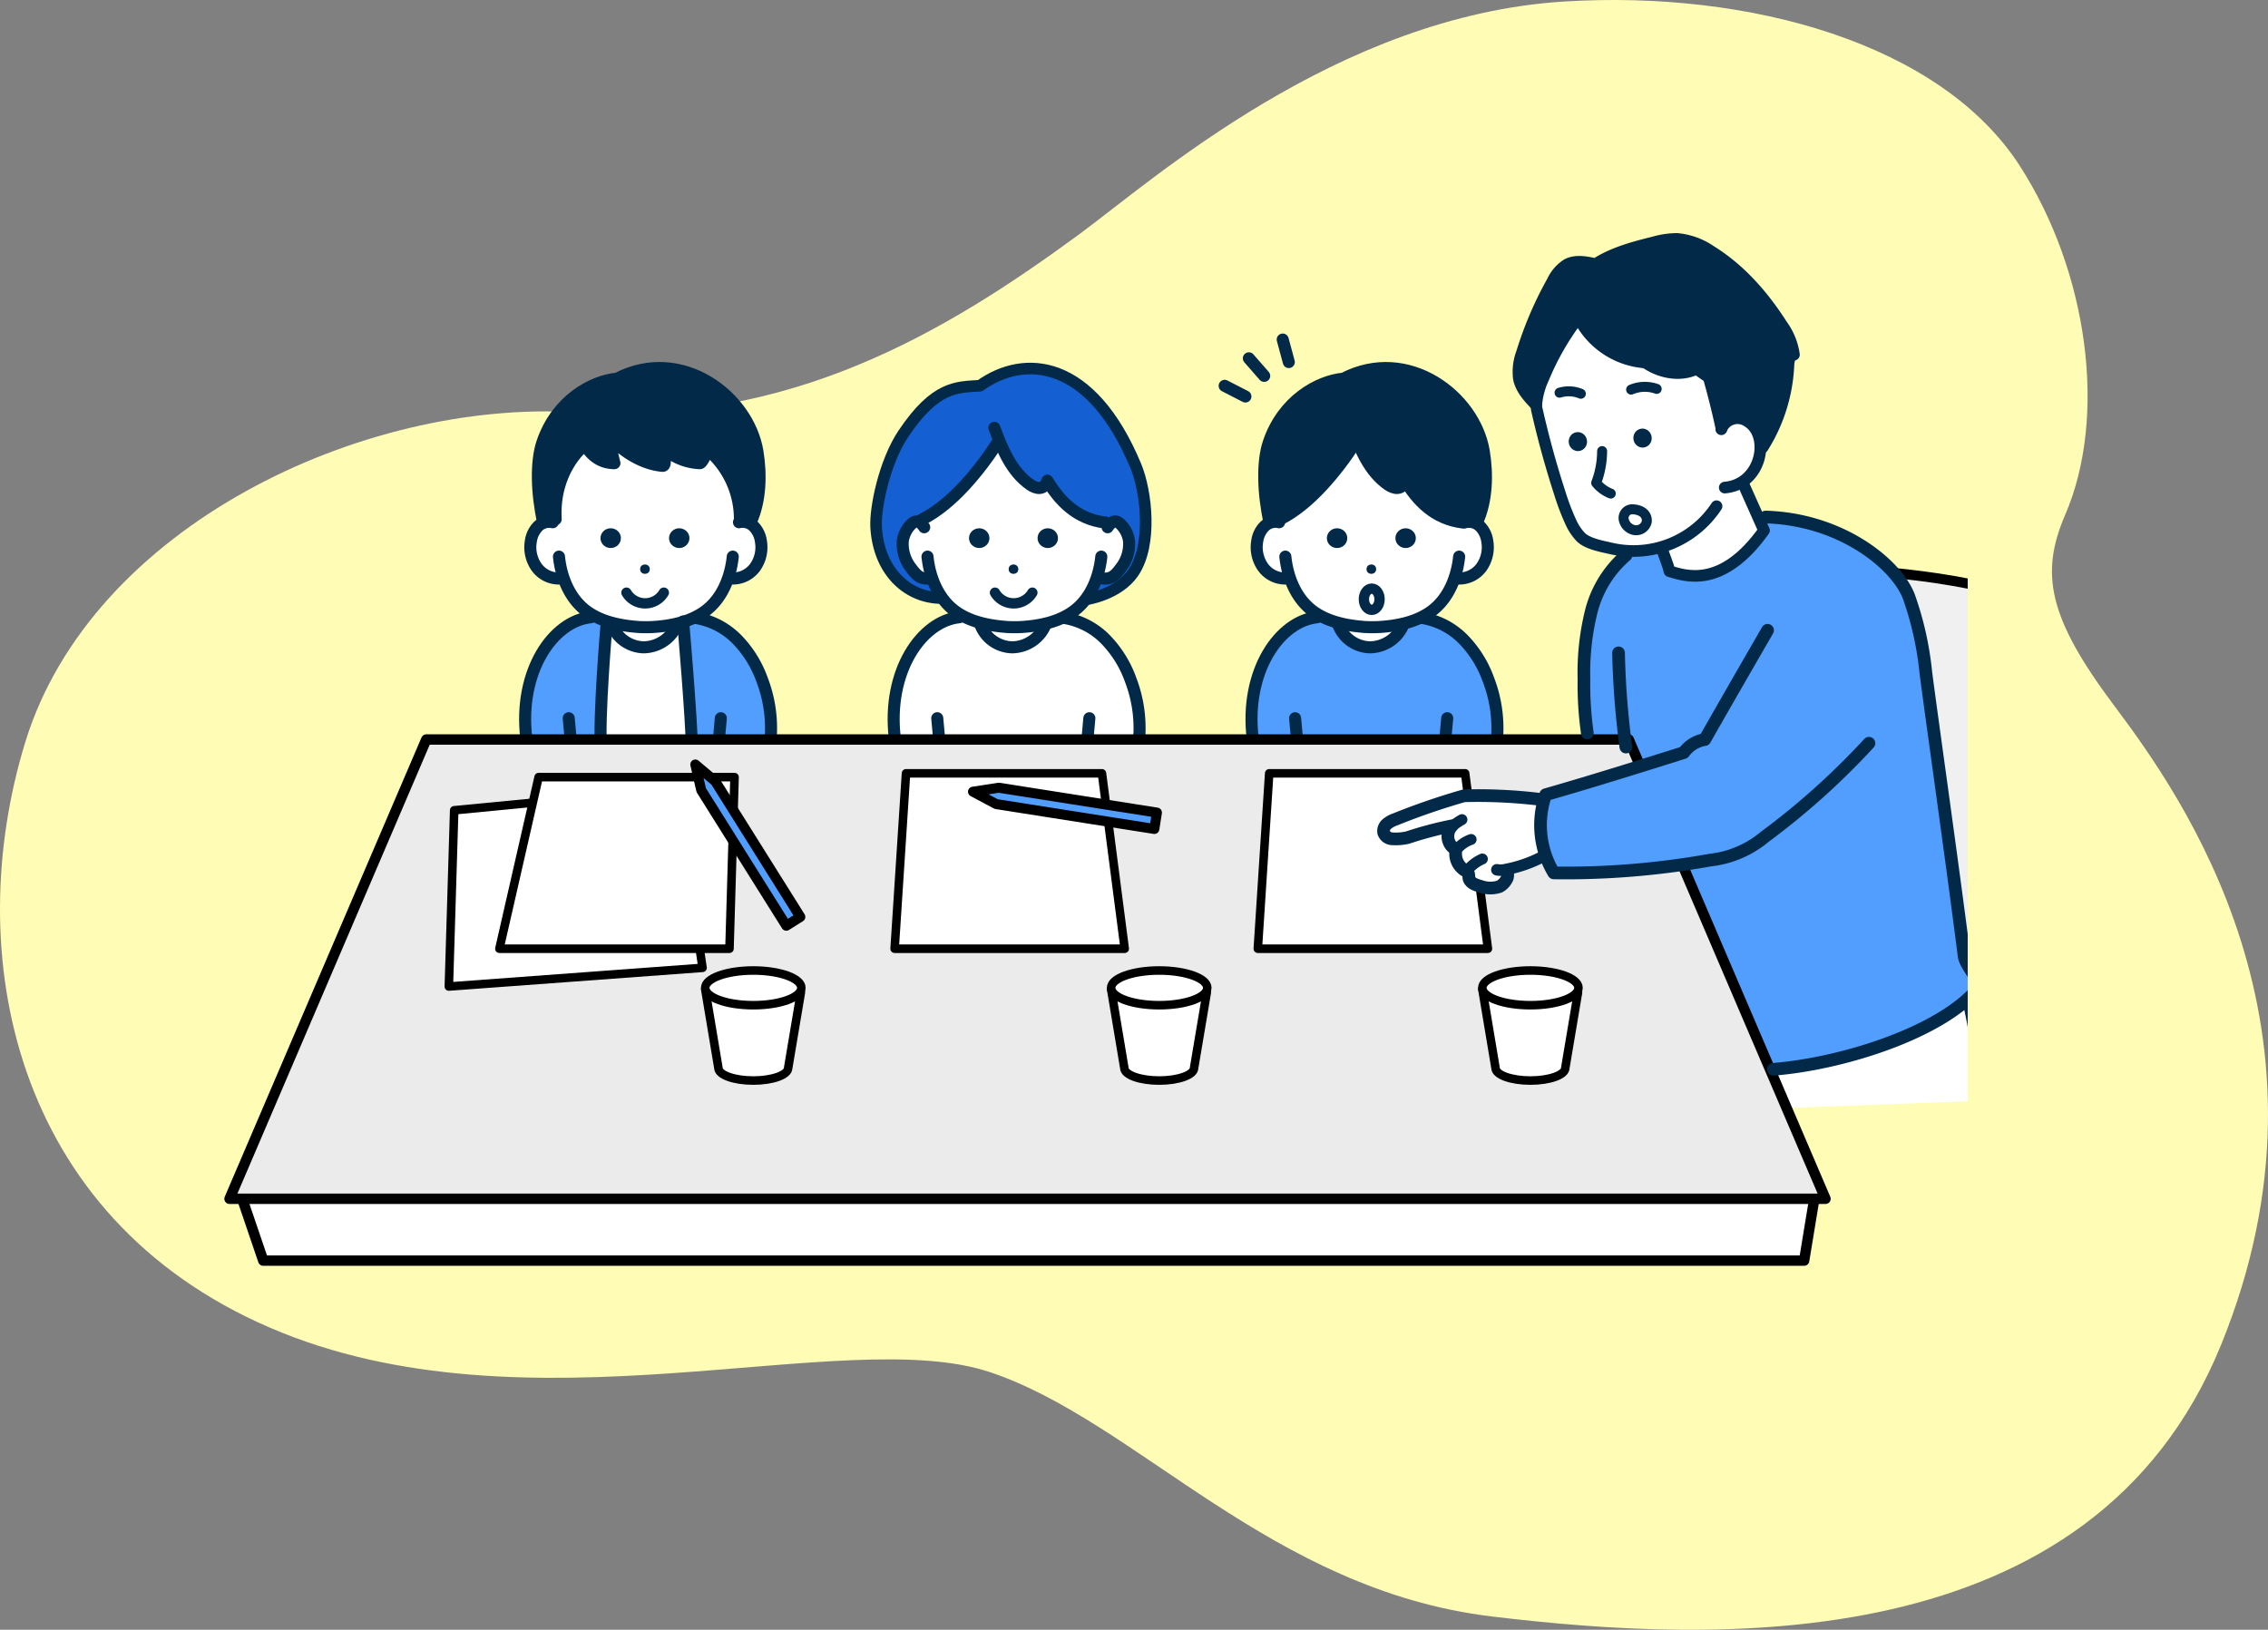
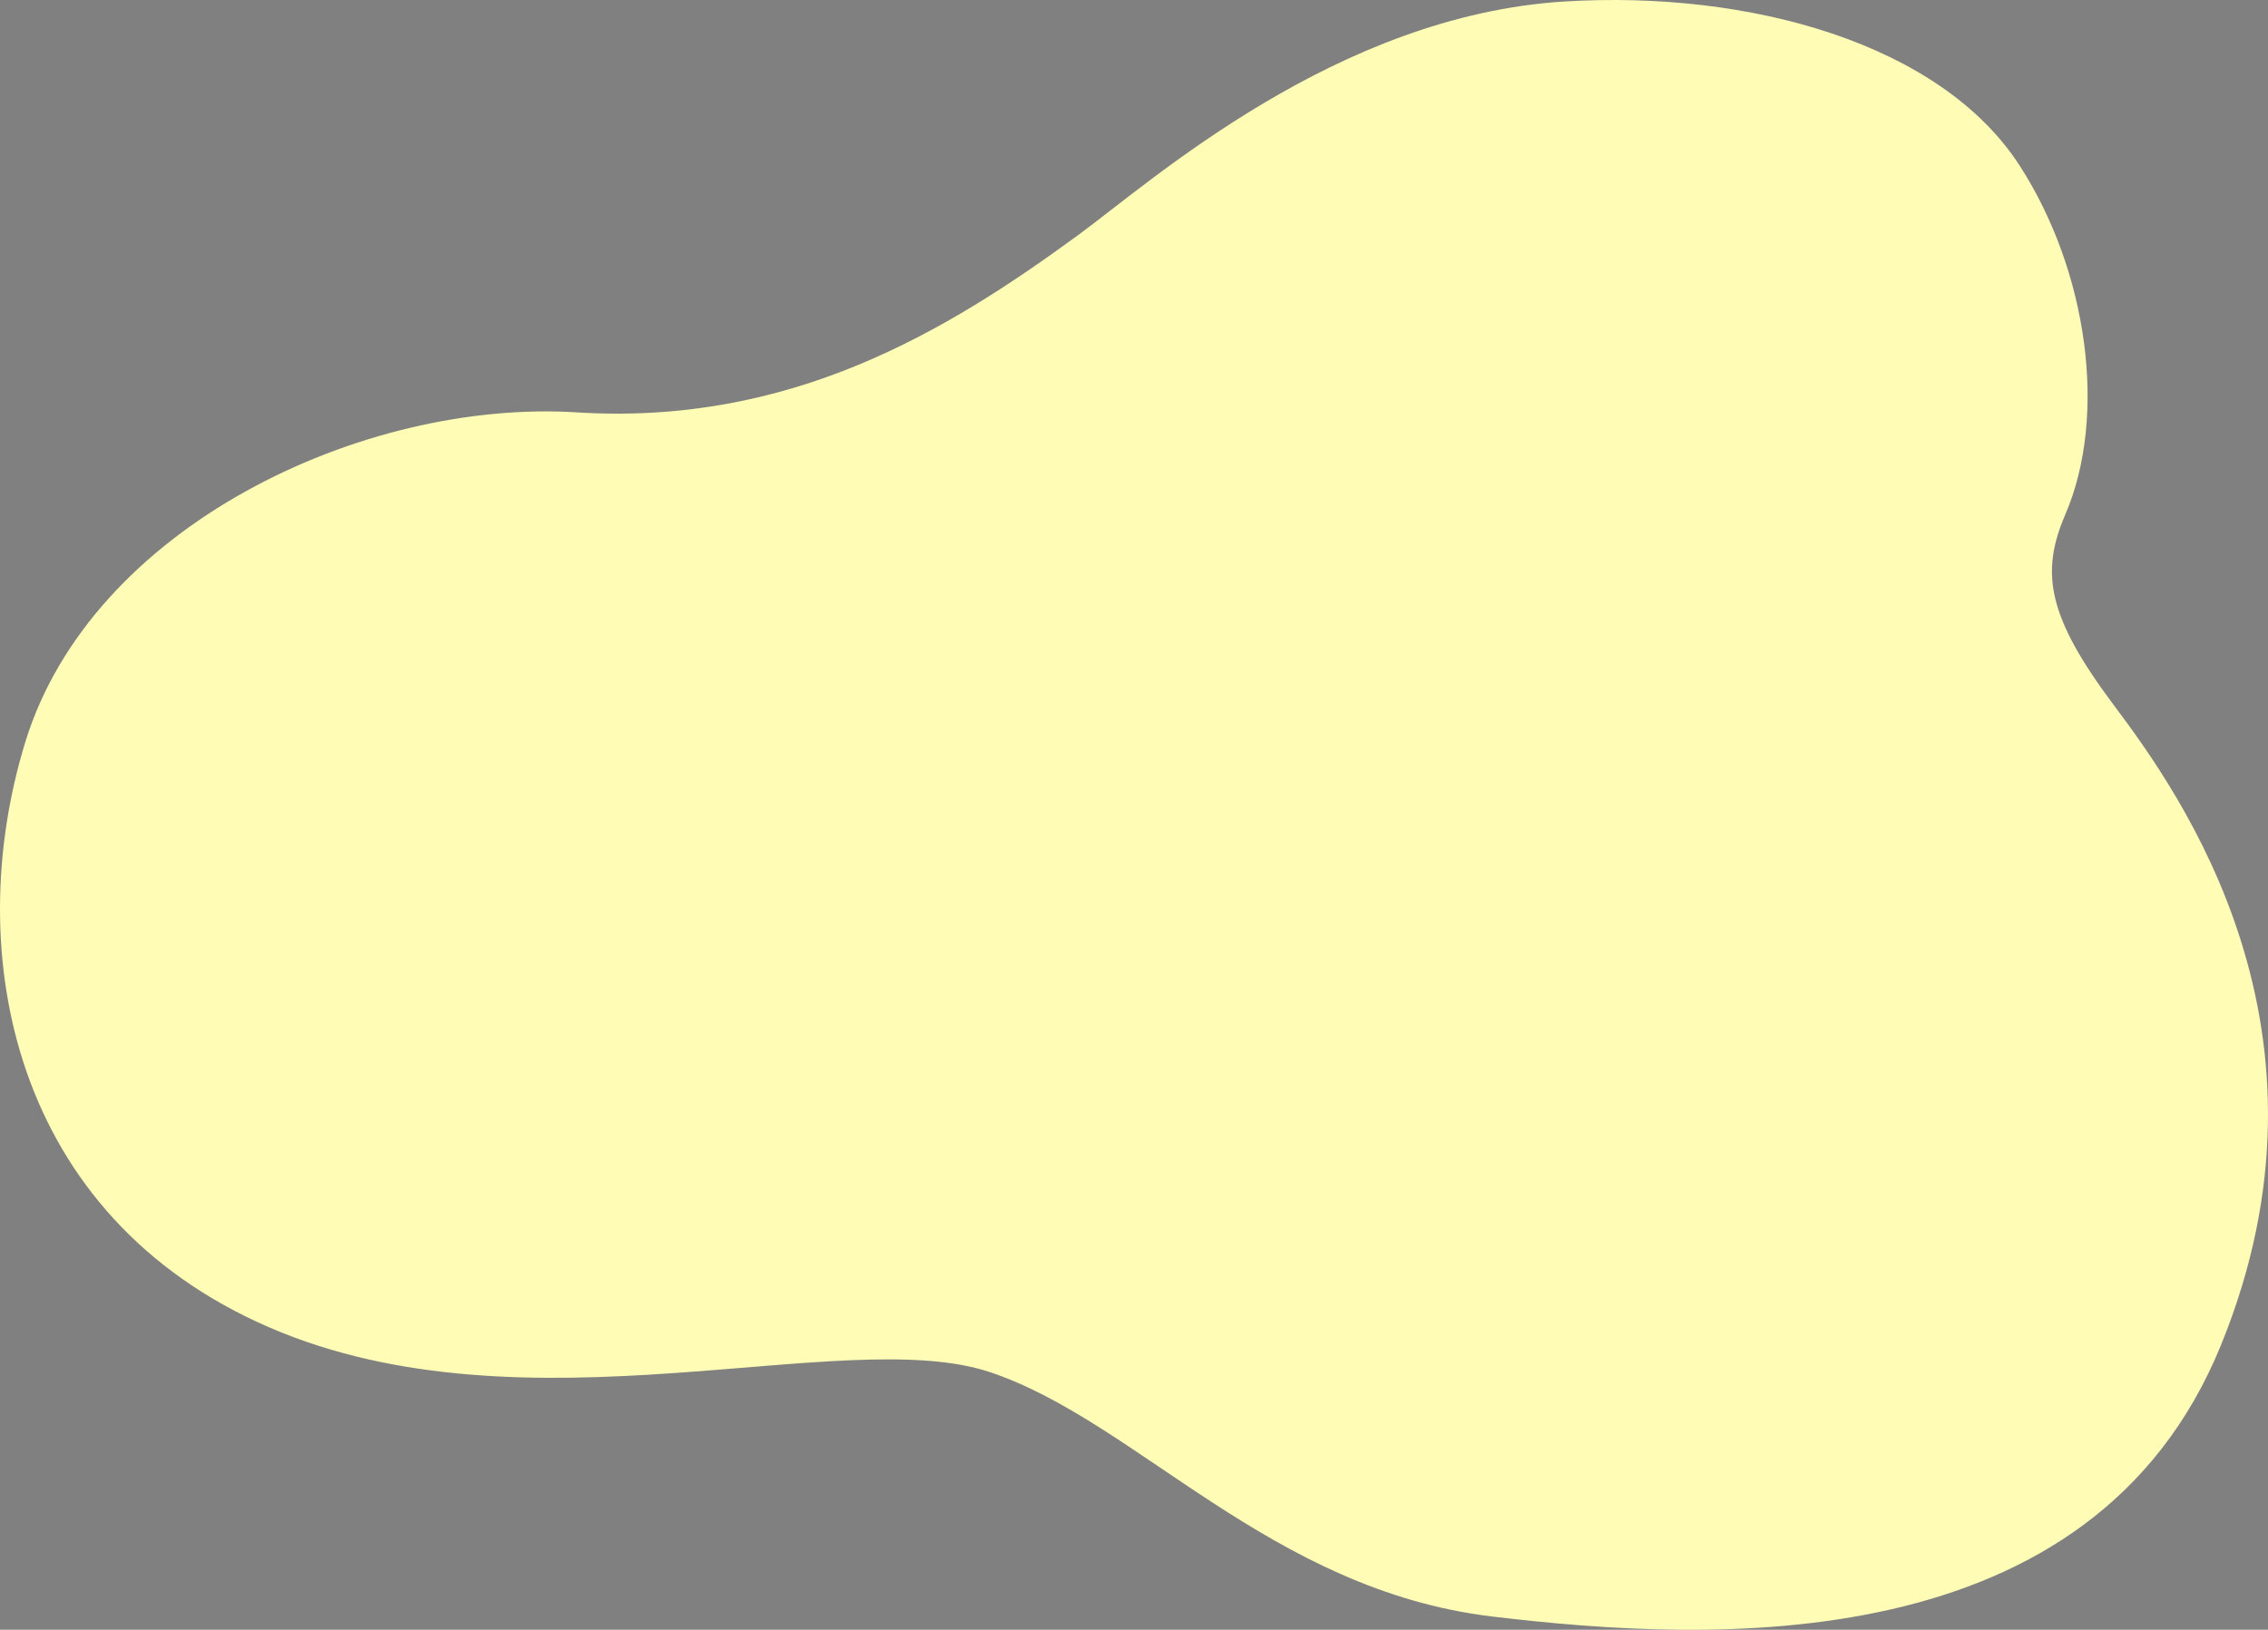
<svg xmlns="http://www.w3.org/2000/svg" width="512.793" height="368.546" viewBox="0 0 512.793 368.546">
  <rect x="0" y="0" width="512.793" height="368.546" fill="#808080" stroke="none" />
  <defs>
    <clipPath id="clip-path">
-       <rect id="長方形_130" data-name="長方形 130" width="405" height="314" transform="translate(-560 4308)" fill="#fff" />
-     </clipPath>
+       </clipPath>
  </defs>
  <g id="グループ_3314" data-name="グループ 3314" transform="translate(-146.103 -3683.454)">
    <g id="背景不定形" transform="translate(402.5 3867.727)">
      <path id="パス_4269" data-name="パス 4269" d="M243.9,53.058c-30.144,22.1-65.31,43.205-113.539,40.191S20.648,119,5.687,167.907c-14.551,47.565-2.929,107.2,55.348,132.324s129.615-1,162.772,10.047,63.3,49.233,113.539,55.263,135.643,10.047,164.781-61.291-9.043-124.591-24.115-144.687-16.744-29.993-11.052-43.205c9.62-22.336,5.094-55.027-10.309-78.891-17.824-27.614-61-39.7-102.9-37.129C302.257,3.494,260.522,40.869,243.9,53.058Z" transform="translate(-256.397 -184.273)" fill="#fffcb5" />
    </g>
    <g id="マスクグループ_18" data-name="マスクグループ 18" transform="translate(746 -612)" clip-path="url(#clip-path)">
      <g id="学習塾" transform="translate(-338.896 4465)">
        <g id="グループ_365" data-name="グループ 365" transform="translate(-209.104 -115.523)">
          <path id="パス_4093" data-name="パス 4093" d="M356.225,374.4H7.832L2.427,358.512H358.836Z" transform="translate(-0.208 -143.358)" fill="#fff" stroke="#000" stroke-linecap="round" stroke-linejoin="round" stroke-width="2.35" />
          <path id="パス_4094" data-name="パス 4094" d="M579.207,236.712s-3.019-107.476-1.208-110.5-1.208-4.83,4.83-3.019,25.873.928,47.1,6.642c15.7,4.227,16.3,13.887,16.3,17.51S642,241.543,642,241.543" transform="translate(-228.021 -49.841)" fill="#f0f0f0" stroke="#000" stroke-linecap="round" stroke-linejoin="round" stroke-width="2.282" />
          <path id="パス_4095" data-name="パス 4095" d="M620.7,286.8c1.709,6.6,3.044,15.97,1.992,23.087l-43.3,1.593s-3.269-8.4-3.019-8.453C593.577,300.408,613.274,296.08,620.7,286.8Z" transform="translate(-227.599 -114.945)" fill="#fff" />
          <path id="パス_4096" data-name="パス 4096" d="M541.336,230.626c15.095-1.208,36.389-7.355,45.539-16.271a4.888,4.888,0,0,0,1.164-1.488c1.078-2.5-2.079-4.755-2.662-7.41-2.774-21.911-6.19-43.055-8.814-65.331-1.015-8.619-1.381-22.173-19.891-30.318-4.978-2.191-16.025-4.16-17.3-4.218,0,0-30.768,9-30.609,8.764-13.17,12.678-9.667,32.728-8.2,43.722l5.786,6.373s-15.271,3.974-15.44,4.075a13.822,13.822,0,0,0-1.136,9.238c.595,3.11,1.926,6.026,3.1,9.279a181.322,181.322,0,0,0,27.188-2.017Z" transform="translate(-193.169 -43.151)" fill="#529eff" />
          <g id="グループ_355" data-name="グループ 355" transform="translate(224.998 22.762)">
            <path id="パス_4097" data-name="パス 4097" d="M381.555,171.654c-2.415,0-.6-.585-.6-6.642,0-10.868,6.332-21.123,14.882-21.992l24.47-.348a26.338,26.338,0,0,1,15.807,29.862C436.285,172.719,381.555,171.654,381.555,171.654Z" transform="translate(-374.919 -80.605)" fill="#529eff" />
            <path id="パス_4098" data-name="パス 4098" d="M430.763,95.854c6.966-1.028,7.195,12.9-2.332,13.217a21.031,21.031,0,0,1-12.391,10.425,8.224,8.224,0,0,1-7.535,4.663A7.958,7.958,0,0,1,401.511,119c-5.07-1.8-8.756-3.887-10.591-10.073-9.928,1.34-9.548-14.046-2.441-12.879a5.851,5.851,0,0,1,.756-3.5c12.094-6.717,16-12.95,16.189-14.821,2.663,3.888,8.9,14.175,11.74,9.428C418.623,89.964,427.671,96.31,430.763,95.854Z" transform="translate(-376.103 -54.875)" fill="#fff" />
            <path id="パス_4099" data-name="パス 4099" d="M433.41,121.174c-.5,4.762-2.471,9.608-6.36,12.4-3.338,2.4-7.574,3.253-11.674,3.516a30.964,30.964,0,0,1-3.228,0c-4.1-.306-8.337-1.12-11.674-3.516-3.889-2.792-5.865-7.638-6.36-12.4" transform="translate(-380.392 -72.087)" fill="none" stroke="#022a48" stroke-linecap="round" stroke-linejoin="round" stroke-width="2.724" />
            <path id="パス_4100" data-name="パス 4100" d="M413.719,146.064a7.862,7.862,0,0,0,7.344,5.48,8.284,8.284,0,0,0,7.561-5.294" transform="translate(-388.16 -81.949)" fill="none" stroke="#022a48" stroke-linecap="round" stroke-linejoin="round" stroke-width="2.724" />
            <path id="パス_4101" data-name="パス 4101" d="M396.286,143.875c-8.55.869-16.391,12.255-14.58,27.35" transform="translate(-375.372 -81.082)" fill="none" stroke="#022a48" stroke-linecap="round" stroke-linejoin="round" stroke-width="2.724" />
            <path id="パス_4102" data-name="パス 4102" d="M407.28,66.879c2.863,7.833,5.924,10.98,9.069,10.862a2.19,2.19,0,0,0,1.845-1.686c2.5,4.129,6.612,8.325,13.061,8.728,1.06.066,2.1.352,3.383.54,4.145-10.614,1.819-24.95-9.993-31.764-5.163-2.978-15.085-4.269-19.559-.934-6.893.6-13,5.5-16.009,11.728s-3.189,13.572-1.5,20.283l1.487.9S402.521,76.376,407.28,66.879Z" transform="translate(-377.379 -44.147)" fill="#022a48" />
            <path id="パス_4103" data-name="パス 4103" d="M445.324,144.141a16.886,16.886,0,0,1,9.351,4.873,25.244,25.244,0,0,1,5.627,9.036,30.555,30.555,0,0,1,1.727,15.436" transform="translate(-400.682 -81.187)" fill="none" stroke="#022a48" stroke-linecap="round" stroke-linejoin="round" stroke-width="2.724" />
            <path id="パス_4104" data-name="パス 4104" d="M453.766,188.045l.579-6.357" transform="translate(-404.026 -96.063)" fill="none" stroke="#022a48" stroke-linecap="round" stroke-linejoin="round" stroke-width="2.724" />
            <path id="パス_4105" data-name="パス 4105" d="M398.345,188.045l-.579-6.357" transform="translate(-381.839 -96.063)" fill="none" stroke="#022a48" stroke-linecap="round" stroke-linejoin="round" stroke-width="2.724" />
            <ellipse id="楕円形_264" data-name="楕円形 264" cx="1.773" cy="2.402" rx="1.773" ry="2.402" transform="translate(31.479 56.32)" fill="none" stroke="#022a48" stroke-linecap="round" stroke-linejoin="round" stroke-width="2.335" />
            <ellipse id="楕円形_265" data-name="楕円形 265" cx="1.092" cy="1.057" rx="1.092" ry="1.057" transform="translate(32.072 50.862)" fill="#022a48" />
            <ellipse id="楕円形_266" data-name="楕円形 266" cx="2.309" cy="2.234" rx="2.309" ry="2.234" transform="translate(23.106 42.673)" fill="#022a48" />
            <ellipse id="楕円形_267" data-name="楕円形 267" cx="2.309" cy="2.234" rx="2.309" ry="2.234" transform="translate(38.604 42.673)" fill="#022a48" />
            <path id="パス_4106" data-name="パス 4106" d="M460.387,108.222a3.574,3.574,0,0,1,3.385.991,5.93,5.93,0,0,1,1.563,3.282,7.829,7.829,0,0,1-1.307,5.9,6.225,6.225,0,0,1-5.376,2.547" transform="translate(-405.962 -66.912)" fill="none" stroke="#022a48" stroke-linecap="round" stroke-linejoin="round" stroke-width="2.724" />
            <path id="パス_4107" data-name="パス 4107" d="M388.462,108.222a3.574,3.574,0,0,0-3.385.991,5.93,5.93,0,0,0-1.563,3.282,7.829,7.829,0,0,0,1.307,5.9,6.225,6.225,0,0,0,5.376,2.547" transform="translate(-376.147 -66.912)" fill="none" stroke="#022a48" stroke-linecap="round" stroke-linejoin="round" stroke-width="2.724" />
            <path id="パス_4108" data-name="パス 4108" d="M392.115,95.814c6.731-3.343,12.974-11.047,17.055-17.358" transform="translate(-379.6 -55.163)" fill="none" stroke="#022a48" stroke-linecap="round" stroke-linejoin="round" stroke-width="2.724" />
            <path id="パス_4109" data-name="パス 4109" d="M419.153,72.923c1.769,4.838,3.869,9.92,8.1,12.863,1.316.916,3.135,1.374,3.879-.908,2.619,4.329,6.487,8.718,13.166,9.478" transform="translate(-390.313 -52.97)" fill="none" stroke="#022a48" stroke-linecap="round" stroke-linejoin="round" stroke-width="2.724" />
            <path id="パス_4110" data-name="パス 4110" d="M434.434,85.18c2.064-4.608,2.3-10.43,1.417-15.779-2.07-12.506-17.187-24-31.739-16.458-5.685.536-13.682,4.947-16.886,14.453-1.483,4.4-1.275,11.467.188,18.092" transform="translate(-377.261 -44.101)" fill="none" stroke="#022a48" stroke-linecap="round" stroke-linejoin="round" stroke-width="2.724" />
            <line id="線_161" data-name="線 161" x2="3.469" y2="3.968" transform="translate(5.471 4.243)" fill="none" stroke="#022a48" stroke-linecap="round" stroke-linejoin="round" stroke-width="2.724" />
            <line id="線_162" data-name="線 162" x2="1.377" y2="5.087" transform="translate(13.127)" fill="none" stroke="#022a48" stroke-linecap="round" stroke-linejoin="round" stroke-width="2.724" />
            <line id="線_163" data-name="線 163" x2="4.688" y2="2.408" transform="translate(0 10.465)" fill="none" stroke="#022a48" stroke-linecap="round" stroke-linejoin="round" stroke-width="2.724" />
          </g>
          <g id="グループ_356" data-name="グループ 356" transform="translate(146.179 29.313)">
            <path id="パス_4111" data-name="パス 4111" d="M264.514,54.712s-9.292.3-14.122,7.547-9.057,12.076-9.057,17.51-.6,9.661,1.811,13.887,3.019,6.038,6.038,7.246a48.856,48.856,0,0,0,4.949,1.724s1.532.042,1.31-.54,1.59-12.053,1.59-12.053l17.51-15.095s3.623,3.019,4.83,2.415,2.415,1.811,3.019,2.415,5.434,4.83,8.453,5.434a35.073,35.073,0,0,0,6.038.6s1.811,3.623,1.811,4.83-1.208,5.434-2.415,6.038-3.019,1.811-3.623,1.811a6.082,6.082,0,0,0-1.811.6,6.017,6.017,0,0,1-.6,2.415c-.6,1.208-.6,1.811,2.415.6s7.849-4.83,8.453-7.246,2.415-15.7-.6-21.737-9.911-17.979-18.24-21.066a18.853,18.853,0,0,0-15.416,1.311Z" transform="translate(-241.016 -50.821)" fill="#145fd1" />
-             <path id="パス_4112" data-name="パス 4112" d="M247.555,171.654c-2.415,0-.6-.585-.6-6.642,0-10.868,6.332-21.123,14.882-21.992l24.47-.348a26.339,26.339,0,0,1,15.807,29.862C302.285,172.719,247.555,171.654,247.555,171.654Z" transform="translate(-243.009 -87.156)" fill="#fff" />
+             <path id="パス_4112" data-name="パス 4112" d="M247.555,171.654c-2.415,0-.6-.585-.6-6.642,0-10.868,6.332-21.123,14.882-21.992a26.339,26.339,0,0,1,15.807,29.862C302.285,172.719,247.555,171.654,247.555,171.654Z" transform="translate(-243.009 -87.156)" fill="#fff" />
            <path id="パス_4113" data-name="パス 4113" d="M297.4,95.854c6.966-1.028,7.195,12.9-2.332,13.217a21.031,21.031,0,0,1-12.391,10.425,8.224,8.224,0,0,1-7.535,4.663A7.958,7.958,0,0,1,268.146,119c-5.07-1.8-8.756-3.887-10.591-10.073-6.973.164-9.549-14.046-2.441-12.879-.051-1.138,3.795-2.646,4.524-3.864,8.453-6.642,12.234-12.585,12.421-14.456,2.663,3.888,8.9,14.175,11.74,9.428C285.258,89.964,294.306,96.31,297.4,95.854Z" transform="translate(-244.828 -61.426)" fill="#fff" />
            <path id="パス_4114" data-name="パス 4114" d="M299.411,121.174c-.5,4.762-2.471,9.608-6.36,12.4-3.338,2.4-7.574,3.253-11.674,3.516a30.963,30.963,0,0,1-3.228,0c-4.1-.306-8.337-1.12-11.674-3.516-3.889-2.792-5.865-7.638-6.36-12.4" transform="translate(-248.483 -78.638)" fill="none" stroke="#022a48" stroke-linecap="round" stroke-linejoin="round" stroke-width="2.724" />
            <path id="パス_4115" data-name="パス 4115" d="M279.719,146.064a7.862,7.862,0,0,0,7.344,5.48,8.284,8.284,0,0,0,7.561-5.294" transform="translate(-256.25 -88.5)" fill="none" stroke="#022a48" stroke-linecap="round" stroke-linejoin="round" stroke-width="2.724" />
            <path id="パス_4116" data-name="パス 4116" d="M262.286,143.875c-8.55.869-16.391,12.255-14.58,27.35" transform="translate(-243.463 -87.633)" fill="none" stroke="#022a48" stroke-linecap="round" stroke-linejoin="round" stroke-width="2.724" />
            <path id="パス_4117" data-name="パス 4117" d="M311.324,144.141a16.886,16.886,0,0,1,9.351,4.873,25.244,25.244,0,0,1,5.627,9.036,30.555,30.555,0,0,1,1.727,15.436" transform="translate(-268.772 -87.738)" fill="none" stroke="#022a48" stroke-linecap="round" stroke-linejoin="round" stroke-width="2.724" />
            <path id="パス_4118" data-name="パス 4118" d="M319.766,188.045l.579-6.357" transform="translate(-272.117 -102.614)" fill="none" stroke="#022a48" stroke-linecap="round" stroke-linejoin="round" stroke-width="2.724" />
            <path id="パス_4119" data-name="パス 4119" d="M264.345,188.045l-.579-6.357" transform="translate(-249.93 -102.614)" fill="none" stroke="#022a48" stroke-linecap="round" stroke-linejoin="round" stroke-width="2.724" />
            <ellipse id="楕円形_268" data-name="楕円形 268" cx="1.092" cy="1.057" rx="1.092" ry="1.057" transform="translate(29.981 44.311)" fill="#022a48" />
            <ellipse id="楕円形_269" data-name="楕円形 269" cx="2.309" cy="2.234" rx="2.309" ry="2.234" transform="translate(21.016 36.122)" fill="#022a48" />
            <ellipse id="楕円形_270" data-name="楕円形 270" cx="2.309" cy="2.234" rx="2.309" ry="2.234" transform="translate(36.514 36.122)" fill="#022a48" />
            <path id="パス_4120" data-name="パス 4120" d="M255.674,109.314c-1.208-1.811-2.14-1.467-3.019-.6a6.683,6.683,0,0,0-1.811,3.623,8.736,8.736,0,0,0,1.736,6.025c1.233,1.665,2.1,2.722,4.169,2.547" transform="translate(-244.789 -73.422)" fill="none" stroke="#022a48" stroke-linecap="round" stroke-linejoin="round" stroke-width="2.724" />
            <path id="パス_4121" data-name="パス 4121" d="M326.864,109.314c1.208-1.811,2.14-1.467,3.019-.6a6.684,6.684,0,0,1,1.811,3.623,8.736,8.736,0,0,1-1.736,6.025c-1.233,1.665-2.1,2.722-4.169,2.547" transform="translate(-274.504 -73.422)" fill="none" stroke="#022a48" stroke-linecap="round" stroke-linejoin="round" stroke-width="2.724" />
            <path id="パス_4122" data-name="パス 4122" d="M258.115,95.814c6.731-3.343,12.974-11.047,17.055-17.358" transform="translate(-247.691 -61.714)" fill="none" stroke="#022a48" stroke-linecap="round" stroke-linejoin="round" stroke-width="2.724" />
            <path id="パス_4123" data-name="パス 4123" d="M285.153,72.923c1.769,4.838,3.869,9.92,8.1,12.863,1.316.916,3.135,1.374,3.879-.908,2.619,4.329,6.487,8.718,13.166,9.478" transform="translate(-258.403 -59.521)" fill="none" stroke="#022a48" stroke-linecap="round" stroke-linejoin="round" stroke-width="2.724" />
            <path id="パス_4124" data-name="パス 4124" d="M255.125,102.621c-7.546-.3-13.7-6.34-14.255-16-.253-4.372,1.883-14.753,6.149-21.133,7.267-10.868,12.127-10.538,17.329-10.868,10.062-7.246,25.155-6.038,35.217,18.114,2.4,5.749,3.795,17.812-.559,24.152-3.46,5.038-10.621,6.038-10.621,6.038" transform="translate(-240.851 -50.728)" fill="none" stroke="#022a48" stroke-linecap="round" stroke-linejoin="round" stroke-width="2.621" />
            <path id="パス_4125" data-name="パス 4125" d="M285.379,134.672a4.906,4.906,0,0,0,8.453,0" transform="translate(-258.493 -83.986)" fill="none" stroke="#022a48" stroke-linecap="round" stroke-linejoin="round" stroke-width="2.335" />
          </g>
          <g id="グループ_359" data-name="グループ 359" transform="translate(66.193 29.033)">
            <g id="グループ_358" data-name="グループ 358">
              <path id="パス_4126" data-name="パス 4126" d="M108.983,172.077c0-.255-.6-.585-.6-6.642,0-10.868,6.332-21.123,14.882-21.992l24.47-.348a26.339,26.339,0,0,1,15.807,29.862C163.712,173.142,108.983,172.077,108.983,172.077Z" transform="translate(-108.379 -87.044)" fill="#fff" />
              <g id="グループ_357" data-name="グループ 357" transform="translate(0 56.051)">
                <path id="パス_4127" data-name="パス 4127" d="M127.4,147.6a27.186,27.186,0,0,1,.885-4.044l-5.019.071c-8.55.869-14.882,11.124-14.882,21.992,0,6.057.6,6.386.6,6.642,0,0,7.581.148,17.089.323C125.8,163.511,127.175,150.018,127.4,147.6Z" transform="translate(-108.379 -143.277)" fill="#529eff" />
                <path id="パス_4128" data-name="パス 4128" d="M185.3,155.157A26.594,26.594,0,0,0,171.979,143.1l-2.4.034c.219,9.438.719,27.36,1.372,28.683a8.975,8.975,0,0,1,.394.96c9.242.153,16.5.252,16.439.184A26.594,26.594,0,0,0,185.3,155.157Z" transform="translate(-132.627 -143.095)" fill="#529eff" />
              </g>
              <path id="パス_4129" data-name="パス 4129" d="M115.336,84.927s.6,1.208,1.811,0a6.645,6.645,0,0,0,1.811-3.623c0-.6,1.811-9.661,2.415-10.265s3.019-2.415,3.019-2.415,2.415,3.019,4.227,3.019,2.415-.6,2.415-1.811V67.417s-1.208-.6,4.227,2.415,5.434,4.227,6.642,3.019a8.832,8.832,0,0,0,1.811-3.019s-.6,0,1.811.6,4.83,2.415,6.038,1.208a3.74,3.74,0,0,1,2.415-1.208,4.714,4.714,0,0,1,2.415,1.811l1.811,3.623s1.811,5.434,1.811,6.642,0,3.019.6,3.019a8.851,8.851,0,0,0,2.415-1.208l1.208-4.227s0-13.284-3.019-17.51-9.057-10.868-16.3-12.076a19,19,0,0,0-12.68,2.415,18.133,18.133,0,0,0-13.887,7.849c-5.434,7.849-4.83,18.114-4.227,21.133S115.336,84.927,115.336,84.927Z" transform="translate(-110.506 -50.264)" fill="#022a48" />
              <path id="パス_4130" data-name="パス 4130" d="M158.763,96.227c6.966-1.028,7.195,12.9-2.332,13.217a21.031,21.031,0,0,1-12.391,10.425,8.224,8.224,0,0,1-7.535,4.663,7.958,7.958,0,0,1-6.994-5.155c-5.07-1.8-8.756-3.887-10.591-10.073-9.928,1.34-9.548-14.046-2.441-12.879a5.851,5.851,0,0,1,.756-3.5s.749-7.61,3.165-9.422a16.689,16.689,0,0,0,3.623-3.623s1.811,2.415,3.019,2.415,3.019,1.208,3.019-.6V78.672s3.019,3.623,6.038,4.227,4.227,1.208,5.434.6.6-1.811,1.208-1.811a8.08,8.08,0,0,1,3.019.6c1.811.6,3.019,2.415,4.227,1.208A23.6,23.6,0,0,1,153,81.087s0,1.811,1.208,2.415,3.019,3.623,3.623,4.83.6,4.83.6,4.83Z" transform="translate(-109.531 -61.519)" fill="#fff" />
              <path id="パス_4131" data-name="パス 4131" d="M161.41,121.174c-.5,4.762-2.471,9.608-6.36,12.4-3.338,2.4-7.574,3.253-11.674,3.516a30.964,30.964,0,0,1-3.228,0c-4.1-.306-8.337-1.12-11.674-3.516-3.889-2.792-5.865-7.638-6.36-12.4" transform="translate(-113.821 -78.358)" fill="none" stroke="#022a48" stroke-linecap="round" stroke-linejoin="round" stroke-width="2.724" />
              <path id="パス_4132" data-name="パス 4132" d="M141.719,146.064a7.862,7.862,0,0,0,7.344,5.48,8.284,8.284,0,0,0,7.561-5.294" transform="translate(-121.588 -88.22)" fill="none" stroke="#022a48" stroke-linecap="round" stroke-linejoin="round" stroke-width="2.724" />
              <path id="パス_4133" data-name="パス 4133" d="M124.286,143.875c-8.55.869-16.391,12.255-14.58,27.35" transform="translate(-108.801 -87.353)" fill="none" stroke="#022a48" stroke-linecap="round" stroke-linejoin="round" stroke-width="2.724" />
              <path id="パス_4134" data-name="パス 4134" d="M173.324,144.141a16.886,16.886,0,0,1,9.351,4.873,25.244,25.244,0,0,1,5.627,9.036,30.555,30.555,0,0,1,1.727,15.436" transform="translate(-134.11 -87.458)" fill="none" stroke="#022a48" stroke-linecap="round" stroke-linejoin="round" stroke-width="2.724" />
              <path id="パス_4135" data-name="パス 4135" d="M181.766,188.045l.579-6.357" transform="translate(-137.455 -102.334)" fill="none" stroke="#022a48" stroke-linecap="round" stroke-linejoin="round" stroke-width="2.724" />
              <path id="パス_4136" data-name="パス 4136" d="M126.345,188.045l-.579-6.357" transform="translate(-115.268 -102.334)" fill="none" stroke="#022a48" stroke-linecap="round" stroke-linejoin="round" stroke-width="2.724" />
              <ellipse id="楕円形_271" data-name="楕円形 271" cx="1.092" cy="1.057" rx="1.092" ry="1.057" transform="translate(26.643 44.591)" fill="#022a48" />
              <ellipse id="楕円形_272" data-name="楕円形 272" cx="2.309" cy="2.234" rx="2.309" ry="2.234" transform="translate(17.678 36.402)" fill="#022a48" />
              <ellipse id="楕円形_273" data-name="楕円形 273" cx="2.309" cy="2.234" rx="2.309" ry="2.234" transform="translate(33.176 36.402)" fill="#022a48" />
              <path id="パス_4137" data-name="パス 4137" d="M188.387,108.222a3.574,3.574,0,0,1,3.385.991,5.93,5.93,0,0,1,1.563,3.282,7.829,7.829,0,0,1-1.307,5.9,6.225,6.225,0,0,1-5.376,2.547" transform="translate(-139.391 -73.183)" fill="none" stroke="#022a48" stroke-linecap="round" stroke-linejoin="round" stroke-width="2.724" />
              <path id="パス_4138" data-name="パス 4138" d="M116.462,108.222a3.574,3.574,0,0,0-3.385.991,5.93,5.93,0,0,0-1.563,3.282,7.829,7.829,0,0,0,1.307,5.9,6.225,6.225,0,0,0,5.376,2.547" transform="translate(-109.576 -73.183)" fill="none" stroke="#022a48" stroke-linecap="round" stroke-linejoin="round" stroke-width="2.724" />
-               <path id="パス_4139" data-name="パス 4139" d="M162.434,85.18c2.064-4.608,2.3-10.43,1.417-15.779-2.07-12.506-17.187-24-31.739-16.458-5.685.536-13.682,4.947-16.886,14.453-1.483,4.4-1.275,11.467.188,18.092" transform="translate(-110.689 -50.372)" fill="none" stroke="#022a48" stroke-linecap="round" stroke-linejoin="round" stroke-width="2.724" />
              <path id="パス_4140" data-name="パス 4140" d="M147.379,134.672a4.906,4.906,0,0,0,8.453,0" transform="translate(-123.831 -83.706)" fill="none" stroke="#022a48" stroke-linecap="round" stroke-linejoin="round" stroke-width="2.335" />
              <path id="パス_4141" data-name="パス 4141" d="M139.006,147.172s-1.811,21.133-1.208,27.775" transform="translate(-119.986 -88.659)" fill="none" stroke="#022a48" stroke-linecap="round" stroke-linejoin="round" stroke-width="2.724" />
              <path id="パス_4142" data-name="パス 4142" d="M168.618,145.464s1.969,22.768,1.969,28.806" transform="translate(-132.246 -87.982)" fill="none" stroke="#022a48" stroke-linecap="round" stroke-linejoin="round" stroke-width="2.724" />
            </g>
            <path id="パス_4143" data-name="パス 4143" d="M130.879,76.778s1.811,5.434,7.246,5.434c0,0-1.208-4.83-1.208-5.434,0-1.35.6,0,.6,0s4.83,5.434,11.472,6.038c1.2.109,0-4.227,0-4.227a12.856,12.856,0,0,0,8.453,3.623c.6,0,1.811-3.019,1.811-3.019a20.487,20.487,0,0,1,7.246,15.7" transform="translate(-117.293 -60.531)" fill="none" stroke="#022a48" stroke-linecap="round" stroke-linejoin="round" stroke-width="2.724" />
            <path id="パス_4144" data-name="パス 4144" d="M126.892,80.172s-6.642,5.434-6.038,16.3" transform="translate(-113.306 -62.113)" fill="none" stroke="#022a48" stroke-linecap="round" stroke-linejoin="round" stroke-width="2.724" />
          </g>
          <path id="パス_4145" data-name="パス 4145" d="M359.6,293.526H-1.248L43.237,189.672H315.114Z" transform="translate(1.248 -76.464)" fill="#ebebeb" stroke="#000" stroke-linecap="round" stroke-linejoin="round" stroke-width="2.35" />
          <path id="パス_4146" data-name="パス 4146" d="M536.6,49.321a38,38,0,0,0,5.815-18.558c.042-.982.277-2.25,1.248-2.4a14.791,14.791,0,0,0-2.719-6.7c-4.192-6.588-9.468-12.625-16.111-16.729a15.9,15.9,0,0,0-7.64-2.748,19.4,19.4,0,0,0-5.257.784c-4.5,1.111-9.071,2.334-12.988,4.821l-.038.128c-2.168-.506-4.558-.988-6.531.045a8.957,8.957,0,0,0-3.307,3.821,82.224,82.224,0,0,0-6.889,16.1,12.069,12.069,0,0,0-.7,5.914c.49,2.358,2.227,4.23,3.892,5.97" transform="translate(-189.952 -2.18)" fill="#022a48" />
          <path id="パス_4147" data-name="パス 4147" d="M524.158,43.748l2.764,1.8,3.086,10.865c3.724-6.16,14.229,3.126,4.644,12.712-.054.354,4.608,10.864,4.608,10.864-4.494,6.5-13.087,13.456-22.479,9.867-.328-2.021-.576-4.08-.825-6.138-6.558,1.932-15.734.2-18.176-2.208-3.183-3.139-8.48-20.217-10.635-30.415,1.471-7.171,5.272-12.917,10.1-18.918,2.636,5.387,6.585,8.137,12.846,8.971C514.253,44.527,521.816,45.04,524.158,43.748Z" transform="translate(-192.254 -14.065)" fill="#fff" />
          <path id="パス_4148" data-name="パス 4148" d="M488.274,66.011q2.157,9.586,5.2,18.944a54.373,54.373,0,0,0,2.415,6.388,12.2,12.2,0,0,0,2.341,3.572c1.517,1.5,4.692,2.064,6.769,2.54a22.481,22.481,0,0,0,23.916-9.536" transform="translate(-192.701 -27.47)" fill="none" stroke="#022a48" stroke-linecap="round" stroke-linejoin="round" stroke-width="2.632" />
          <path id="パス_4149" data-name="パス 4149" d="M511.849,81.652a20.43,20.43,0,0,1-1.346,7.193,8.062,8.062,0,0,0,3.3,2.409" transform="translate(-201.508 -33.667)" fill="none" stroke="#022a48" stroke-linecap="round" stroke-linejoin="round" stroke-width="2.256" />
          <path id="パス_4150" data-name="パス 4150" d="M496.795,59.575a7.078,7.078,0,0,1,4.811.233" transform="translate(-196.077 -24.795)" fill="none" stroke="#022a48" stroke-linecap="round" stroke-linejoin="round" stroke-width="2.256" />
          <path id="パス_4151" data-name="パス 4151" d="M523.591,58.212a7.96,7.96,0,0,1,5.778-.165" transform="translate(-206.693 -24.131)" fill="none" stroke="#022a48" stroke-linecap="round" stroke-linejoin="round" stroke-width="2.256" />
          <path id="パス_4152" data-name="パス 4152" d="M523.051,108.121a2.465,2.465,0,0,0,2.986-1.909c.117-1.7-1.241-2.609-2.986-2.752a1.98,1.98,0,0,0-2.148,2.64A3.023,3.023,0,0,0,523.051,108.121Z" transform="translate(-205.591 -42.304)" fill="#fff" stroke="#022a48" stroke-linecap="round" stroke-linejoin="round" stroke-width="2.256" />
          <ellipse id="楕円形_274" data-name="楕円形 274" cx="2.073" cy="2.15" rx="2.073" ry="2.15" transform="translate(302.528 43.968) rotate(-7.326)" fill="#022a48" />
-           <ellipse id="楕円形_275" data-name="楕円形 275" cx="2.073" cy="2.15" rx="2.073" ry="2.15" transform="translate(317.15 43.175) rotate(-7.326)" fill="#022a48" />
          <path id="パス_4153" data-name="パス 4153" d="M502.1,27.019a18.263,18.263,0,0,0,15.861,12.916" transform="translate(-198.181 -12.021)" fill="none" stroke="#022a48" stroke-linecap="round" stroke-linejoin="round" stroke-width="2.632" />
          <path id="パス_4154" data-name="パス 4154" d="M516.83,31.675a22.32,22.32,0,0,0,6.877,9.84c3.236,2.44,7.7,3.5,11.453,1.974" transform="translate(-204.015 -13.866)" fill="none" stroke="#022a48" stroke-linecap="round" stroke-linejoin="round" stroke-width="2.632" />
          <path id="パス_4155" data-name="パス 4155" d="M537.4,41.465a53.274,53.274,0,0,0,9.194,7.55q1.648,5.76,2.9,11.624" transform="translate(-212.164 -17.744)" fill="none" stroke="#022a48" stroke-linecap="round" stroke-linejoin="round" stroke-width="2.632" />
          <path id="パス_4156" data-name="パス 4156" d="M497.471,31.862a60.985,60.985,0,0,0-7.837,13.665,17.544,17.544,0,0,0-1.583,6.142" transform="translate(-192.612 -13.94)" fill="none" stroke="#022a48" stroke-linecap="round" stroke-linejoin="round" stroke-width="2.632" />
-           <path id="パス_4157" data-name="パス 4157" d="M536.6,49.321a38,38,0,0,0,5.815-18.558c.042-.982.277-2.25,1.248-2.4a14.791,14.791,0,0,0-2.719-6.7c-4.192-6.588-9.468-12.625-16.111-16.729a15.9,15.9,0,0,0-7.64-2.748,19.4,19.4,0,0,0-5.257.784c-4.5,1.111-9.071,2.334-12.988,4.821l-.038.128c-2.168-.506-4.558-.988-6.531.045a8.957,8.957,0,0,0-3.307,3.821,82.224,82.224,0,0,0-6.889,16.1,12.069,12.069,0,0,0-.7,5.914c.49,2.358,2.227,4.23,3.892,5.97" transform="translate(-189.952 -2.18)" fill="none" stroke="#022a48" stroke-linecap="round" stroke-linejoin="round" stroke-width="2.632" />
          <path id="パス_4158" data-name="パス 4158" d="M553.364,93.471c1.628,3.687,3.145,7.043,4.818,10.8-9.531,13.384-17.889,10.246-21.384,9.23-.356-1.656-1.187-3.3-1.752-5.336" transform="translate(-211.232 -38.349)" fill="none" stroke="#022a48" stroke-linecap="round" stroke-linejoin="round" stroke-width="2.632" />
          <path id="パス_4159" data-name="パス 4159" d="M515.429,120.684a24.77,24.77,0,0,0-7.879,12.833,57.441,57.441,0,0,0-1.613,15.174,77.3,77.3,0,0,0,.755,12.154" transform="translate(-199.699 -49.131)" fill="none" stroke="#022a48" stroke-linecap="round" stroke-linejoin="round" stroke-width="2.87" />
          <path id="パス_4160" data-name="パス 4160" d="M518.884,157.21a190.435,190.435,0,0,0,1.658,21.3" transform="translate(-204.829 -63.603)" fill="none" stroke="#022a48" stroke-linecap="round" stroke-linejoin="round" stroke-width="2.87" />
          <path id="パス_4161" data-name="パス 4161" d="M575.726,231.227c15.1-1.208,35.484-7.657,44.633-16.573a4.887,4.887,0,0,0,1.164-1.488c1.078-2.5-2.079-4.755-2.662-7.41-2.774-21.911-7.528-55.2-8.683-64.32a72.907,72.907,0,0,0-3.821-17.065c-2.765-7.333-15.3-17.539-32.388-18.026" transform="translate(-226.653 -43.449)" fill="none" stroke="#022a48" stroke-linecap="round" stroke-linejoin="round" stroke-width="2.87" />
-           <path id="パス_4162" data-name="パス 4162" d="M649.8,286.8c1.709,6.6,3.044,15.97,1.992,23.087" transform="translate(-256.697 -114.945)" fill="none" stroke="#022a48" stroke-linecap="round" stroke-linejoin="round" stroke-width="2.87" />
          <path id="パス_4163" data-name="パス 4163" d="M557.367,71.832a3.936,3.936,0,0,1,5.879-1.814c5.3,3.068,3.381,14.291-5.1,15" transform="translate(-220.076 -28.785)" fill="none" stroke="#022a48" stroke-linecap="round" stroke-linejoin="round" stroke-width="2.632" />
          <path id="パス_4164" data-name="パス 4164" d="M435.824,241.991H383.8l2.576-39.665h44.3Z" transform="translate(-151.306 -81.477)" fill="#fff" stroke="#000" stroke-linecap="round" stroke-linejoin="round" stroke-width="1.932" />
          <path id="パス_4165" data-name="パス 4165" d="M299.823,241.991H247.8l2.576-39.665h44.3Z" transform="translate(-97.423 -81.477)" fill="#fff" stroke="#000" stroke-linecap="round" stroke-linejoin="round" stroke-width="1.932" />
          <path id="パス_4166" data-name="パス 4166" d="M138.24,248.627l-57.361,4.227L82.087,213l50.115-4.83Z" transform="translate(-31.291 -83.794)" fill="#fff" stroke="#000" stroke-linecap="round" stroke-linejoin="round" stroke-width="1.932" />
          <g id="グループ_361" data-name="グループ 361" transform="translate(260.911 88.505)">
            <path id="パス_4167" data-name="パス 4167" d="M519.95,196.672s-21.809,6.75-22.98,6.7-4.191.549-4.795,1.757-1.857,1.855-1.834,3.947a66.7,66.7,0,0,0,.848,9.326c.383,1.218.877,1.609,1.234,2.621s.961,1.012.961,1.012l1.66.607,34.568-1.814,4.83-2.415,2.415-2.415-.6-5.434-10.868-13.284Z" transform="translate(-454.431 -167.743)" fill="#529eff" />
            <g id="グループ_360" data-name="グループ 360">
              <path id="パス_4168" data-name="パス 4168" d="M466.469,211.541a116.335,116.335,0,0,0-17.4-.831,155.581,155.581,0,0,0-15.57,5.348,5.916,5.916,0,0,0-1.888,1.052,2.063,2.063,0,0,0-.692,1.95,2.1,2.1,0,0,0,1.95,1.378,12.146,12.146,0,0,0,3.446-.272,82.782,82.782,0,0,1,10.072-2.667,3.407,3.407,0,0,0-.06,4.684,2.86,2.86,0,0,1,.754.885,2.556,2.556,0,0,1,.091.886,4.434,4.434,0,0,0,2.042,3.6c.336.211.73.406.871.777a3.322,3.322,0,0,1,.076.862c.117,1.132,1.435,1.659,2.536,1.946a6.567,6.567,0,0,0,4.4.1,4.08,4.08,0,0,0,1.777-2,3.471,3.471,0,0,0,0-1.488s8.494-3.372,8.562-3.378A39.542,39.542,0,0,1,466.469,211.541Z" transform="translate(-430.868 -173.286)" fill="#fff" />
              <path id="パス_4169" data-name="パス 4169" d="M541,148.76c-4.756,8.24-9.512,16.48-14.179,24.7a7.356,7.356,0,0,0-4.757,2.959c-10.363,3.257-20.726,6.514-31.236,9.529a21.009,21.009,0,0,0,1.839,17.676,184.46,184.46,0,0,0,35.438-2.909,23.073,23.073,0,0,0,12.232-5.23A166.6,166.6,0,0,0,563.925,174.3" transform="translate(-454.166 -148.76)" fill="none" stroke="#022a48" stroke-linecap="round" stroke-linejoin="round" stroke-width="2.87" />
              <path id="パス_4170" data-name="パス 4170" d="M466.469,211.541a116.335,116.335,0,0,0-17.4-.831,155.581,155.581,0,0,0-15.57,5.348,5.916,5.916,0,0,0-1.888,1.052,2.063,2.063,0,0,0-.692,1.95,2.1,2.1,0,0,0,1.95,1.378,12.146,12.146,0,0,0,3.446-.272,82.782,82.782,0,0,1,10.072-2.667,3.407,3.407,0,0,0-.06,4.684,2.86,2.86,0,0,1,.754.885,2.556,2.556,0,0,1,.091.886,4.434,4.434,0,0,0,2.042,3.6c.336.211.73.406.871.777a3.322,3.322,0,0,1,.076.862c.117,1.132,1.435,1.659,2.536,1.946a6.567,6.567,0,0,0,4.4.1,4.08,4.08,0,0,0,1.777-2,3.471,3.471,0,0,0,0-1.488" transform="translate(-430.868 -173.286)" fill="none" stroke="#022a48" stroke-linecap="round" stroke-linejoin="round" stroke-width="2.87" />
              <path id="パス_4171" data-name="パス 4171" d="M462.781,236.635a9.122,9.122,0,0,1,3.088-2.228" transform="translate(-443.512 -182.693)" fill="none" stroke="#022a48" stroke-linecap="round" stroke-linejoin="round" stroke-width="2.46" />
              <path id="パス_4172" data-name="パス 4172" d="M458.632,229.136a7.278,7.278,0,0,1,3.052-2.034" transform="translate(-441.868 -179.799)" fill="none" stroke="#022a48" stroke-linecap="round" stroke-linejoin="round" stroke-width="2.46" />
              <path id="パス_4173" data-name="パス 4173" d="M456.273,221.335a16.969,16.969,0,0,1,2.4-1.665" transform="translate(-440.933 -176.855)" fill="none" stroke="#022a48" stroke-linecap="round" stroke-linejoin="round" stroke-width="2.46" />
              <path id="パス_4174" data-name="パス 4174" d="M483.817,233.414a30.274,30.274,0,0,1-8.595,3,4.3,4.3,0,0,1-1.906.047" transform="translate(-447.686 -182.3)" fill="none" stroke="#022a48" stroke-linecap="round" stroke-linejoin="round" stroke-width="2.597" />
            </g>
          </g>
          <path id="パス_4175" data-name="パス 4175" d="M151.823,242.555H99.8l8.869-38.806h44.3Z" transform="translate(-38.785 -82.041)" fill="#fff" stroke="#000" stroke-linecap="round" stroke-linejoin="round" stroke-width="1.932" />
          <path id="パス_4176" data-name="パス 4176" d="M177.68,202.82l-4.506-3.8,1.334,5.794,19.235,30.664,3.172-1.99Z" transform="translate(-67.858 -80.166)" fill="#529eff" stroke="#000" stroke-linecap="round" stroke-linejoin="round" stroke-width="2.264" />
          <path id="パス_4177" data-name="パス 4177" d="M282.982,207.721l-5.828.9,5.246,2.8,35.758,5.624.582-3.7Z" transform="translate(-109.055 -83.615)" fill="#529eff" stroke="#000" stroke-linecap="round" stroke-linejoin="round" stroke-width="2.264" />
          <g id="グループ_362" data-name="グループ 362" transform="translate(107.553 165.437)">
            <path id="パス_4178" data-name="パス 4178" d="M176.879,283.172l2.98,17.812c0,1.573,3.532,2.849,7.888,2.849s7.888-1.276,7.888-2.849L198.51,283.9" transform="translate(-176.879 -278.945)" fill="#fff" stroke="#000" stroke-linecap="round" stroke-linejoin="round" stroke-width="1.932" />
            <ellipse id="楕円形_276" data-name="楕円形 276" cx="10.868" cy="3.925" rx="10.868" ry="3.925" transform="translate(0)" fill="#fff" stroke="#000" stroke-linecap="round" stroke-linejoin="round" stroke-width="1.932" />
          </g>
          <g id="グループ_363" data-name="グループ 363" transform="translate(199.33 165.437)">
            <path id="パス_4179" data-name="パス 4179" d="M328.879,283.172l2.98,17.812c0,1.573,3.532,2.849,7.888,2.849s7.888-1.276,7.888-2.849l2.874-17.083" transform="translate(-328.879 -278.945)" fill="#fff" stroke="#000" stroke-linecap="round" stroke-linejoin="round" stroke-width="1.932" />
            <ellipse id="楕円形_277" data-name="楕円形 277" cx="10.868" cy="3.925" rx="10.868" ry="3.925" transform="translate(0)" fill="#fff" stroke="#000" stroke-linecap="round" stroke-linejoin="round" stroke-width="1.932" />
          </g>
          <g id="グループ_364" data-name="グループ 364" transform="translate(283.259 165.437)">
            <path id="パス_4180" data-name="パス 4180" d="M467.879,283.172l2.98,17.812c0,1.573,3.532,2.849,7.888,2.849s7.888-1.276,7.888-2.849l2.874-17.083" transform="translate(-467.879 -278.945)" fill="#fff" stroke="#000" stroke-linecap="round" stroke-linejoin="round" stroke-width="1.932" />
            <ellipse id="楕円形_278" data-name="楕円形 278" cx="10.868" cy="3.925" rx="10.868" ry="3.925" transform="translate(0)" fill="#fff" stroke="#000" stroke-linecap="round" stroke-linejoin="round" stroke-width="1.932" />
          </g>
        </g>
      </g>
    </g>
  </g>
</svg>